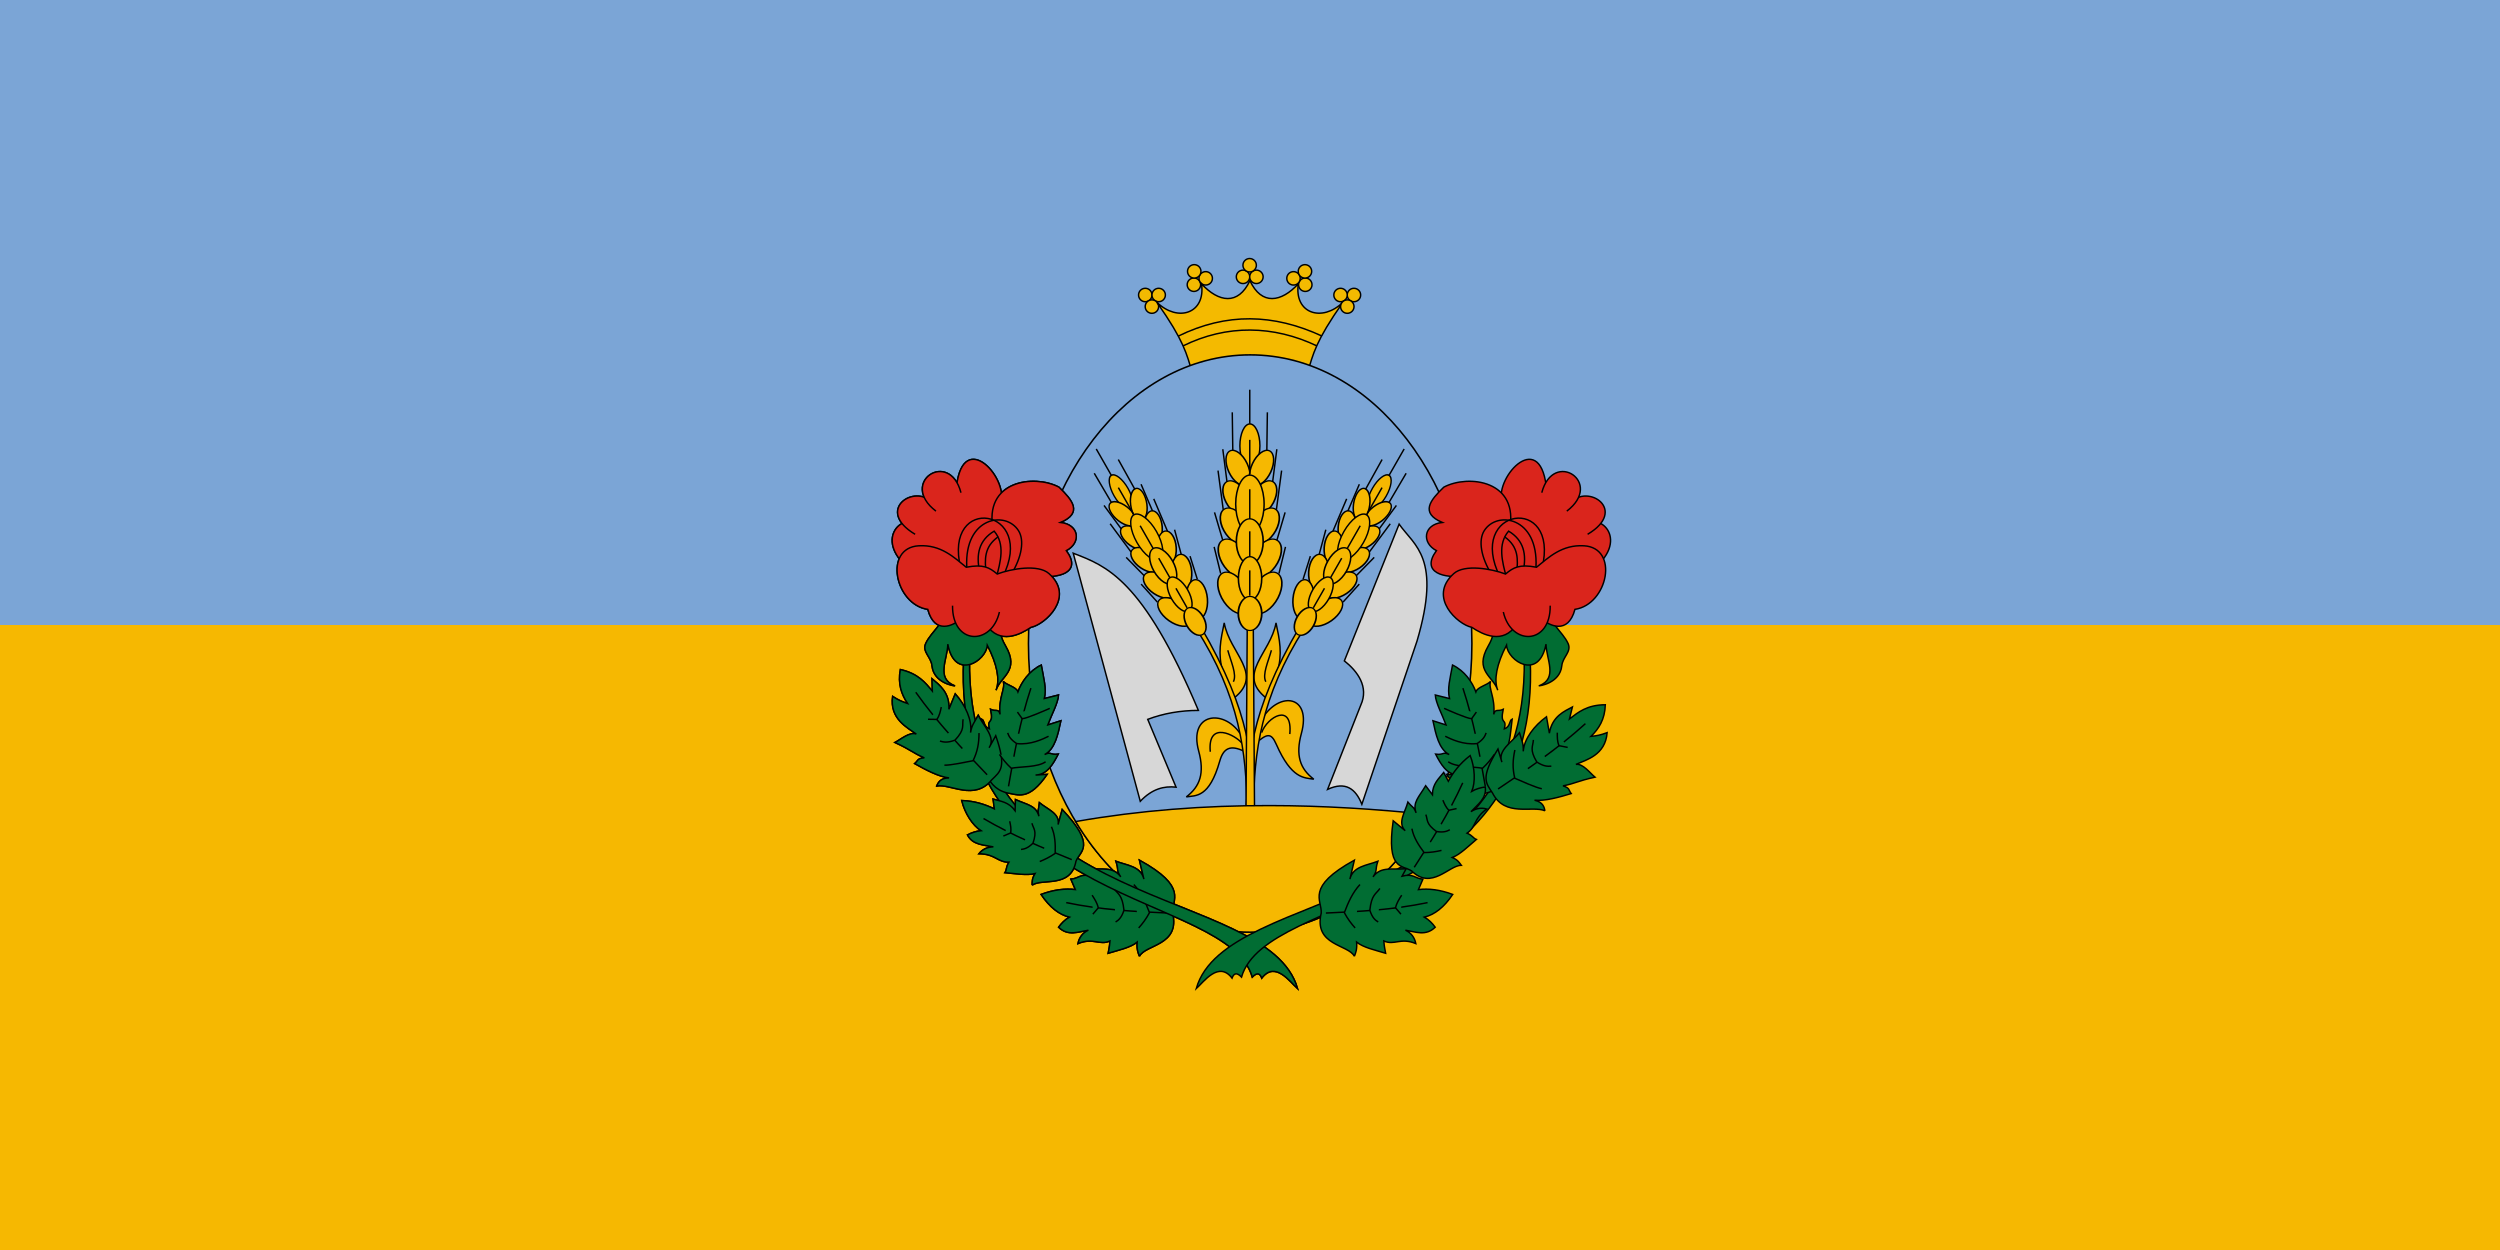
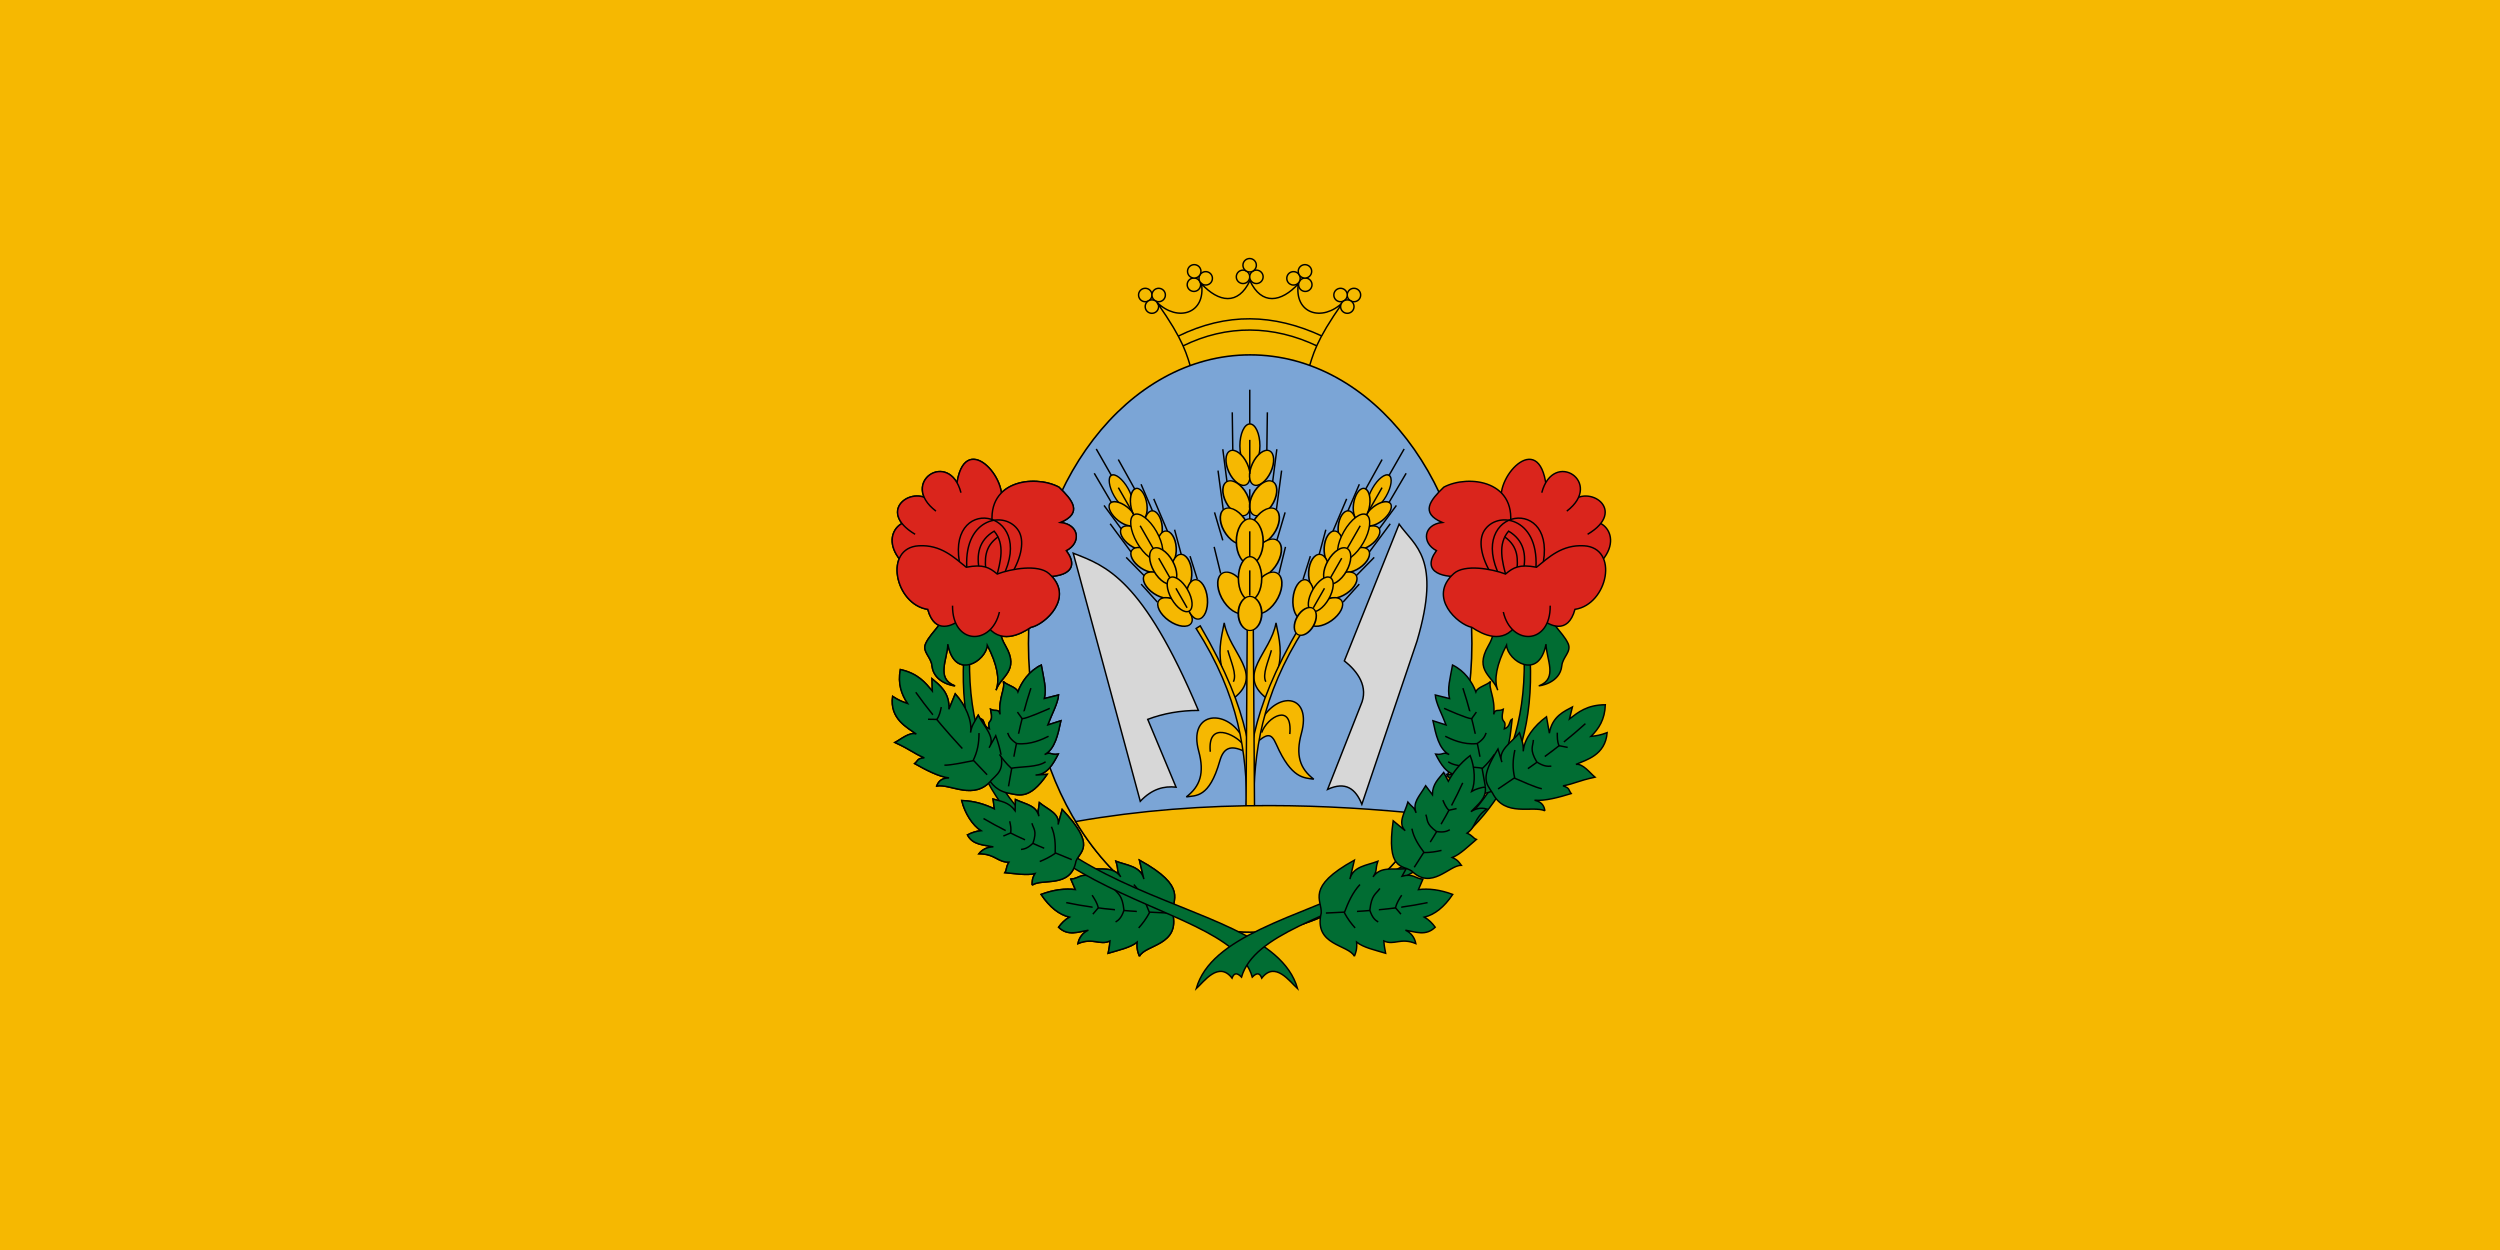
<svg xmlns="http://www.w3.org/2000/svg" width="1200" height="600" version="1.1" viewBox="0 0 1200 600">
  <g transform="translate(0,-522.52)">
    <path transform="scale(1,-1)" d="m0-1122.52h1200v600h-1200z" fill="#f6b801" style="paint-order:fill markers stroke" />
-     <path transform="scale(1,-1)" d="m0-822.52h1200v300h-1200z" fill="#7ba5d6" style="paint-order:fill markers stroke" />
+     <path transform="scale(1,-1)" d="m0-822.52h1200h-1200z" fill="#7ba5d6" style="paint-order:fill markers stroke" />
    <g transform="matrix(.177 0 0 .177 862.296 697.273)">
      <g transform="translate(-22)" stroke="#000" stroke-width="4">
        <g transform="translate(-2080.714,78.929)" fill="#f4ba00">
          <path d="m355-266.209c0 10.059-8.155 18.214-18.214 18.214s-18.214-8.155-18.214-18.214 8.155-18.214 18.214-18.214 18.214 8.155 18.214 18.214z" opacity=".996" />
          <path d="m391.357-266.209c0 10.059-8.155 18.214-18.214 18.214s-18.214-8.155-18.214-18.214 8.155-18.214 18.214-18.214 18.214 8.155 18.214 18.214z" opacity=".996" />
          <path d="m373-234.781c0 10.059-8.155 18.214-18.214 18.214s-18.214-8.155-18.214-18.214 8.155-18.214 18.214-18.214 18.214 8.155 18.214 18.214z" opacity=".996" />
        </g>
        <g transform="matrix(1,0,0,-1,-1815.643,-502.776)" fill="#f4ba00">
          <path d="m355-266.209c0 10.059-8.155 18.214-18.214 18.214s-18.214-8.155-18.214-18.214 8.155-18.214 18.214-18.214 18.214 8.155 18.214 18.214z" opacity=".996" />
          <path d="m391.357-266.209c0 10.059-8.155 18.214-18.214 18.214s-18.214-8.155-18.214-18.214 8.155-18.214 18.214-18.214 18.214 8.155 18.214 18.214z" opacity=".996" />
          <path d="m373-234.781c0 10.059-8.155 18.214-18.214 18.214s-18.214-8.155-18.214-18.214 8.155-18.214 18.214-18.214 18.214 8.155 18.214 18.214z" opacity=".996" />
        </g>
        <g transform="matrix(.88 -.475 -.475 -.88 -2034.822 -289.501)" fill="#f4ba00">
          <path d="m355-266.209c0 10.059-8.155 18.214-18.214 18.214s-18.214-8.155-18.214-18.214 8.155-18.214 18.214-18.214 18.214 8.155 18.214 18.214z" opacity=".996" />
          <path d="m391.357-266.209c0 10.059-8.155 18.214-18.214 18.214s-18.214-8.155-18.214-18.214 8.155-18.214 18.214-18.214 18.214 8.155 18.214 18.214z" opacity=".996" />
          <path d="m373-234.781c0 10.059-8.155 18.214-18.214 18.214s-18.214-8.155-18.214-18.214 8.155-18.214 18.214-18.214 18.214 8.155 18.214 18.214z" opacity=".996" />
        </g>
        <g>
          <path d="m-1304.571 25.219c16.706-54.009 21.812-85.972 96.786-192.857-56.274 55.048-132.928 30.856-121.071-50-46.327 50.225-99.535 59.284-131.286-8.571-31.75 67.855-84.959 58.796-131.286 8.571 11.857 80.856-64.797 105.048-121.071 50 74.973 106.885 80.08 138.849 96.786 192.857" fill="#f4ba00" />
          <path d="m-1654.221-75.978c130.725-63.792 258.081-60.894 389.414 0" fill="none" opacity=".996" />
          <path d="m-1641.594-49.209c118.669-58.705 245.955-56.046 363.15 0" fill="none" opacity=".996" />
        </g>
        <g transform="matrix(-1,0,0,1,-841.226,78.929)" fill="#f4ba00">
          <path d="m355-266.209c0 10.059-8.155 18.214-18.214 18.214s-18.214-8.155-18.214-18.214 8.155-18.214 18.214-18.214 18.214 8.155 18.214 18.214z" opacity=".996" />
          <path d="m391.357-266.209c0 10.059-8.155 18.214-18.214 18.214s-18.214-8.155-18.214-18.214 8.155-18.214 18.214-18.214 18.214 8.155 18.214 18.214z" opacity=".996" />
          <path d="m373-234.781c0 10.059-8.155 18.214-18.214 18.214s-18.214-8.155-18.214-18.214 8.155-18.214 18.214-18.214 18.214 8.155 18.214 18.214z" opacity=".996" />
        </g>
        <g transform="rotate(208.356 -480.128 -32.694)" fill="#f4ba00">
          <path d="m355-266.209c0 10.059-8.155 18.214-18.214 18.214s-18.214-8.155-18.214-18.214 8.155-18.214 18.214-18.214 18.214 8.155 18.214 18.214z" opacity=".996" />
          <path d="m391.357-266.209c0 10.059-8.155 18.214-18.214 18.214s-18.214-8.155-18.214-18.214 8.155-18.214 18.214-18.214 18.214 8.155 18.214 18.214z" opacity=".996" />
          <path d="m373-234.781c0 10.059-8.155 18.214-18.214 18.214s-18.214-8.155-18.214-18.214 8.155-18.214 18.214-18.214 18.214 8.155 18.214 18.214z" opacity=".996" />
        </g>
      </g>
      <g stroke="#000">
        <path d="m-880.139 757.791c0 432.283-269.207 782.718-601.29 782.718s-601.29-350.435-601.29-782.718c0-432.283 269.207-782.718 601.29-782.718s601.29 350.435 601.29 782.718z" fill="#7ba5d6" stroke-width="4.277" />
        <path d="m-1779.465 1185.702c32.325-34.199 64.65-41.743 96.975-38.386l-76.772-183.848c43.053-16.303 88.941-24.102 137.381-24.244-151.106-357.869-250.445-391.885-339.411-426.284z" fill="#d7d7d7" stroke-width="4" />
        <path d="m-1271.472 1153.377c49.022-22.619 76.139-1.429 92.934 40.406l149.502-442.447c66.692-225.928-6.204-257.482-48.487-317.188l-148.492 370.726c35.799 28.246 67.194 70.673 44.447 120.208z" fill="#d7d7d7" stroke-width="4" />
      </g>
      <g transform="translate(-2101.786)" fill="#f6b801" stroke="#000">
        <g stroke-width="4">
          <path d="m546.822 836.19c-15.354-50.689-6.166-89.198 3.157-134.35 14.637 82.984 108.948 138.806 26.309 204.051" />
          <path d="m559.625 776.085c8.371 30.445 25.348 66.053 15.152 85.358" />
          <path d="m693.604 836.19c15.354-50.689 6.166-89.198-3.157-134.35-14.637 82.984-108.948 138.806-26.309 204.051" />
          <path d="m592.857 1001.648c-45.195-67.04-140.275-55.415-112.143 47.857 16.325 59.928 3.767 95.879-33.571 124.286 25.605-4.232 62.138 3.659 90.714-97.143 9.952-35.105 28.489-44.489 65-27.143" />
          <path d="m512.147 1051.352c-7.965-86.915 69.676-44.08 85.863-23.233" />
          <path d="m653.709 960.214c47.215-74.111 133.709-61.981 105.577 41.291-16.325 59.928-3.767 95.879 33.571 124.286-25.605-4.232-59.975 0.124-101.684-94.618-14.702-33.396-25.459-28.832-58.939-0.374" />
          <path d="m727.853 1003.352c7.965-86.915-61.595-46.1-76.267-4.041" />
          <path d="m755.98 709.92c-143.229 245.209-138.644 365.345-146.472 495.985l20.203-1.01c0.328-149.202 19.81-304.062 137.381-487.904z" />
          <path d="m484.873 709.92c143.229 245.209 138.644 365.345 146.472 495.985l-20.203-1.01c-0.328-149.202-19.81-304.062-137.381-487.904z" />
          <path d="m628.823 710.516 3.571 530.713h-23.571l3.571-530.713z" />
        </g>
        <ellipse transform="matrix(.685 -.392 .441 .771 103.615 344.498)" cx="181.429" cy="95.934" rx="27.143" ry="59.286" stroke-width="4.776" />
        <path d="m202.932 230.183 40.842 71.424" stroke-width="4" />
        <ellipse transform="matrix(.438 -.684 .591 .458 138.526 486.237)" cx="181.429" cy="95.934" rx="27.143" ry="59.286" stroke-width="5.143" />
        <ellipse transform="matrix(.518 -.729 .622 .438 154.525 561.585)" cx="181.429" cy="95.934" rx="27.143" ry="59.286" stroke-width="4.85" />
        <ellipse transform="matrix(.575 -.78 .662 .449 171.176 629.798)" cx="181.429" cy="95.934" rx="27.143" ry="59.286" stroke-width="4.543" />
        <ellipse transform="matrix(.617 -.829 .703 .471 196.284 704.76)" cx="181.429" cy="95.934" rx="27.143" ry="59.286" stroke-width="4.28" />
        <ellipse transform="matrix(.612 -.864 .738 .522 234.659 778.936)" cx="181.429" cy="95.934" rx="27.143" ry="59.286" stroke-width="4.09" />
        <g stroke-width="4">
          <path d="m244.477 376.018-46.969-79.868" />
          <path d="m223.983 383.35 46.893 63.829" />
          <path d="m240.642 433.072 56.613 76.421" />
          <path d="m284.127 524.22 48.846 49.732" />
          <path d="m324.677 596.742 44.069 48.86" />
        </g>
        <ellipse transform="matrix(-.812 .03 .095 .742 456.467 304.433)" cx="181.429" cy="95.934" rx="27.143" ry="59.286" stroke-width="5.143" />
        <ellipse transform="matrix(-.891 .076 .062 .758 513.29 356.438)" cx="181.429" cy="95.934" rx="27.143" ry="59.286" stroke-width="4.85" />
        <ellipse transform="matrix(-.964 .1 .051 .799 563.632 405.385)" cx="181.429" cy="95.934" rx="27.143" ry="59.286" stroke-width="4.543" />
        <ellipse transform="matrix(-1.027 .111 .05 .845 615.503 465.044)" cx="181.429" cy="95.934" rx="27.143" ry="59.286" stroke-width="4.28" />
        <ellipse transform="matrix(-1.055 .089 .075 .9 659.967 535.738)" cx="181.429" cy="95.934" rx="27.143" ry="59.286" stroke-width="4.09" />
        <g stroke-width="4">
          <path d="m307.739 339.843-45.011-80.987" />
          <path d="m324.453 325.9 31.227 72.787" />
          <path d="m358.855 365.476 37.149 87.55" />
          <path d="m415.355 449.182 18.087 67.32" />
          <path d="m457.29 520.911 19.758 62.762" />
        </g>
        <ellipse transform="matrix(.973 -.557 .584 1.022 107.325 472.183)" cx="181.429" cy="95.934" rx="27.143" ry="59.286" stroke-width="3.482" />
        <ellipse transform="matrix(.92 -.526 .457 .799 173.746 566.42)" cx="181.429" cy="95.934" rx="27.143" ry="59.286" stroke-width="4.05" />
        <ellipse transform="matrix(.799 -.457 .437 .765 242.177 634.016)" cx="181.429" cy="95.934" rx="27.143" ry="59.286" stroke-width="4.443" />
-         <ellipse transform="matrix(.805 -.46 .343 .6 292.051 723.763)" cx="181.429" cy="95.934" rx="27.143" ry="59.286" stroke-width="4.995" />
        <g stroke-width="4">
          <path d="m262.908 335.069 40.842 71.424" />
          <path d="m322.001 438.413 35.55 62.17" />
          <path d="m372.275 526.332 30.258 52.915" />
          <path d="m419.021 608.082 30.258 52.915" />
        </g>
        <ellipse transform="matrix(-.685 -.392 -.441 .771 1137.238 344.498)" cx="181.429" cy="95.934" rx="27.143" ry="59.286" stroke-width="4.776" />
        <path d="m1037.921 230.183-40.842 71.424" stroke-width="4" />
        <ellipse transform="matrix(-.438 -.684 -.591 .458 1102.327 486.237)" cx="181.429" cy="95.934" rx="27.143" ry="59.286" stroke-width="5.143" />
        <ellipse transform="matrix(-.518 -.729 -.622 .438 1086.328 561.585)" cx="181.429" cy="95.934" rx="27.143" ry="59.286" stroke-width="4.85" />
        <ellipse transform="matrix(-.575 -.78 -.662 .449 1069.677 629.798)" cx="181.429" cy="95.934" rx="27.143" ry="59.286" stroke-width="4.543" />
        <ellipse transform="matrix(-.617 -.829 -.703 .471 1044.569 704.76)" cx="181.429" cy="95.934" rx="27.143" ry="59.286" stroke-width="4.28" />
        <ellipse transform="matrix(-.612 -.864 -.738 .522 1006.194 778.936)" cx="181.429" cy="95.934" rx="27.143" ry="59.286" stroke-width="4.09" />
        <g stroke-width="4">
          <path d="m996.377 376.018 46.969-79.868" />
          <path d="m1016.87 383.35-46.893 63.829" />
          <path d="m1000.211 433.072-56.613 76.421" />
          <path d="m956.726 524.22-48.846 49.732" />
          <path d="m916.176 596.742-44.069 48.86" />
        </g>
        <ellipse transform="matrix(.812 .03 -.095 .742 784.386 304.433)" cx="181.429" cy="95.934" rx="27.143" ry="59.286" stroke-width="5.143" />
        <ellipse transform="matrix(.891 .076 -.062 .758 727.563 356.438)" cx="181.429" cy="95.934" rx="27.143" ry="59.286" stroke-width="4.85" />
        <ellipse transform="matrix(.964 .1 -.051 .799 677.221 405.385)" cx="181.429" cy="95.934" rx="27.143" ry="59.286" stroke-width="4.543" />
        <ellipse transform="matrix(1.027 .111 -.05 .845 625.35 465.044)" cx="181.429" cy="95.934" rx="27.143" ry="59.286" stroke-width="4.28" />
        <ellipse transform="matrix(1.055 .089 -.075 .9 580.886 535.738)" cx="181.429" cy="95.934" rx="27.143" ry="59.286" stroke-width="4.09" />
        <g stroke-width="4">
          <path d="m933.114 339.843 45.011-80.987" />
          <path d="m916.4 325.9-31.227 72.787" />
          <path d="m881.998 365.476-37.149 87.55" />
          <path d="m825.498 449.182-18.087 67.32" />
          <path d="m783.563 520.911-19.758 62.762" />
        </g>
        <ellipse transform="matrix(-.973 -.557 -.584 1.022 1133.528 472.183)" cx="181.429" cy="95.934" rx="27.143" ry="59.286" stroke-width="3.482" />
        <ellipse transform="matrix(-.92 -.526 -.457 .799 1067.107 566.42)" cx="181.429" cy="95.934" rx="27.143" ry="59.286" stroke-width="4.05" />
        <ellipse transform="matrix(-.799 -.457 -.437 .765 998.676 634.016)" cx="181.429" cy="95.934" rx="27.143" ry="59.286" stroke-width="4.443" />
        <ellipse transform="matrix(-.805 -.46 -.343 .6 948.802 723.763)" cx="181.429" cy="95.934" rx="27.143" ry="59.286" stroke-width="4.995" />
        <g stroke-width="4">
          <path d="m977.945 335.069-40.842 71.424" />
          <path d="m918.852 438.413-35.55 62.17" />
          <path d="m868.578 526.332-30.258 52.915" />
          <path d="m821.832 608.082-30.258 52.915" />
        </g>
        <g stroke-width="4">
          <path d="m677.942 776.085c-8.371 30.445-25.348 66.053-15.152 85.358" />
          <ellipse transform="translate(438.173,125.714)" cx="181.429" cy="95.934" rx="27.143" ry="59.286" />
          <path d="m619.245 69.505v92.612" />
        </g>
        <ellipse transform="matrix(.911 -.424 .362 .778 387.445 283.72)" cx="181.429" cy="95.934" rx="27.143" ry="59.286" stroke-width="4.307" />
        <ellipse transform="matrix(1.027 -.423 .408 .776 357.664 366.286)" cx="181.429" cy="95.934" rx="27.143" ry="59.286" stroke-width="4.062" />
        <ellipse transform="matrix(1.123 -.441 .446 .809 333.085 442.242)" cx="181.429" cy="95.934" rx="27.143" ry="59.286" stroke-width="3.805" />
-         <ellipse transform="matrix(1.199 -.466 .476 .853 313.562 529.521)" cx="181.429" cy="95.934" rx="27.143" ry="59.286" stroke-width="3.585" />
        <ellipse transform="matrix(1.216 -.503 .483 .922 309.12 623.442)" cx="181.429" cy="95.934" rx="27.143" ry="59.286" stroke-width="3.425" />
        <g stroke-width="4">
          <path d="m573.235 235.219-1.429-104.286" />
          <path d="m546.092 230.934 11.429 88.571" />
          <path d="m533.148 288.827 14.199 106.306" />
          <path d="m523.653 402.189 22.439 75.888" />
          <path d="m522.643 495.71 17.735 72.367" />
        </g>
        <ellipse transform="matrix(-.911 -.424 -.362 .778 851.326 283.72)" cx="181.429" cy="95.934" rx="27.143" ry="59.286" stroke-width="4.307" />
        <ellipse transform="matrix(-1.027 -.423 -.408 .776 881.107 366.286)" cx="181.429" cy="95.934" rx="27.143" ry="59.286" stroke-width="4.062" />
        <ellipse transform="matrix(-1.123 -.441 -.446 .809 905.685 442.242)" cx="181.429" cy="95.934" rx="27.143" ry="59.286" stroke-width="3.805" />
        <ellipse transform="matrix(-1.199 -.466 -.476 .853 925.209 529.521)" cx="181.429" cy="95.934" rx="27.143" ry="59.286" stroke-width="3.585" />
        <ellipse transform="matrix(-1.216 -.503 -.483 .922 929.651 623.442)" cx="181.429" cy="95.934" rx="27.143" ry="59.286" stroke-width="3.425" />
        <g stroke-width="4">
          <path d="m665.536 235.219 1.429-104.286" />
          <path d="m692.679 230.934-11.429 88.571" />
          <path d="m705.623 288.827-14.199 106.306" />
          <path d="m715.118 402.189-22.439 75.888" />
          <path d="m716.128 495.71-17.735 72.367" />
        </g>
-         <ellipse transform="matrix(1.42,0,0,1.325,361.975,252.554)" cx="181.429" cy="95.934" rx="27.143" ry="59.286" stroke-width="2.916" />
        <ellipse transform="matrix(1.342,0,0,1.036,375.757,381.749)" cx="181.429" cy="95.934" rx="27.143" ry="59.286" stroke-width="3.392" />
        <ellipse transform="matrix(1.166 0 0 .991 408.499 486.035)" cx="181.429" cy="95.934" rx="27.143" ry="59.286" stroke-width="3.721" />
        <ellipse transform="matrix(1.174 0 0 .779 406.911 601.599)" cx="181.429" cy="95.934" rx="27.143" ry="59.286" stroke-width="4.183" />
        <g stroke-width="4">
          <path d="m619.245 205.505v92.612" />
          <path d="m619.245 339.505v80.612" />
          <path d="m619.245 453.505v68.612" />
          <path d="m619.245 559.505v68.612" />
        </g>
      </g>
      <path d="m-1428.688 1197.312c-175.113-0.246-350.562 12.555-526.031 43.312 110.078 182.586 281.153 299.875 473.281 299.875 198.7 0 374.896-125.458 484.375-318.844-143.542-15.078-287.47-24.141-431.625-24.344z" fill="#f6b801" stroke="#000" stroke-width="4" />
      <g transform="translate(202.857)">
        <g fill="#016d33" stroke="#000">
          <g stroke-width="4">
            <path d="m-1984.629 1605.926c16.631-32.439 110.945-28.645 89.904-117.178-2.37-35.297 43.441-70.098-89.904-143.442l12.122 51.518c-8.279-35.134-46.232-37.104-75.761-48.487 8.304 25.123 0.143 23.375 13.132 42.426-21.194-29.302-51.43-18.875-89.904-22.223l11.112 20.203c-31.372-7.889-34.469 6.551-56.569 8.081l12.122 28.284c-27.769-3.324-58.433 0.3-92.934 13.132 23.515 35.07 49.217 54.829 76.772 61.619-12.023 6.861-21.321 16.445-29.315 27.335 25.591 24.966 53.222 12.517 80.832 8.02-15.61 7.314-24.796 19.624-28.284 36.365 42.09-17.153 57.915 5.769 86.873-7.071-1.684 19.771-3.367 23.165-5.051 33.335 28.571-8.66 60.338-15.322 78.792-30.305-1.556 19.949 2.386 28.899 6.061 38.386z" />
            <path d="m-2183.124 1460.464c95.425 19.932 185.606 24.132 275.772 28.284" />
            <path d="m-2110.898 1491.779 14.647-17.173c-2.842-13.258-9.915-23.694-16.668-34.345" />
            <path d="m-1986.65 1529.154c10.346-11.482 20.291-24.568 29.294-41.416-10.618-27.939-22.5-54.976-42.426-76.266" />
            <path d="m-2049.279 1512.992c8.065-4.746 15.991-11.154 22.728-31.82-4.498-42.803-16.598-43.474-27.274-59.094" />
-             <path d="m-2461.429 800.934c-31.172 678.425 715.162 627.512 782.857 861.429 14.05-14.389 21.138-9.282 25.714 2.857 36.418-47.338 76.325 9.939 97.143 28.572-80.801-285.3-900.616-192.343-889.545-894.472" />
          </g>
          <g stroke-width="4">
            <path d="m-2275.506 1413.048c27.09-19.419 105.061 9.686 118.814-64.967 10.936-27.801 56.243-40.526-37.369-140.158l-11.144 40.876c5.522-29.603-28.129-40.958-50.661-59.301-1.789 21.945-6.009 17.946-1.303 36.769-8.34-29.347-29.998-30.209-63.61-45.315l-0.958 30.204c-17.415-23.844-39.209-25.413-59.797-31.445l3.528 26.62c-23.924-11.598-52.541-21.344-88.551-22.765 8.304 34.52 29.819 67.626 52.264 81.808-13.434 1.335-25.41 5.643-36.688 11.376 13.929 27.46 43.574 26.934 70.254 32.492-16.852 0.512-29.736 6.944-39.101 18.627 44.487 0.586 50.327 23.297 81.319 22.905-8.853 14.591-5.575 21.187-10.87 28.426 29.092 2.683 59.329 7.937 81.6 2.479-8.804 14.768-7.539 22.907-7.727 31.37z" />
            <path d="m-2407.469 1232.408c79.058 46.37 159.196 78.984 239.338 111.557" />
            <path d="m-2353.646 1279.932 19.634-8.375c2.339-11.079-0.2-21.376-2.369-31.733" />
            <path d="m-2254.942 1349.056c13.628-5.42 27.487-12.198 41.889-22.165 0.737-24.856-0.01-49.433-10.166-72.232" />
            <path d="m-2305.687 1316.263c9.065-1.005 18.62-3.328 32.383-16.957 11.79-34.243 1.077-38.701-2.805-54.142" />
            <path d="m-2430.635 1044.762c25.816 23.101 19.728 101.246 86.298 117.932 30.782 4.94 59.344 22.978 109.394-50.047l-31.422 1.843c31.419-0.925 47.71-29.89 61.422-56.682-22.781 3.014-18.682-7.71-36.838 1.179 28.084-14.873 36.193-54.436 44.145-91.711l-35.57 11.345c10.938-29.332 27.669-59.104 29.256-81.227l-38.639 9.665c6.523-26.718-1.663-54.189-8.201-90.881-33.369 15.973-53.808 46.858-63.295 72.649-4.341-13.279-31.595-18.37-39.944-28.504 6.9 19.6-13.262 43.878-8.467 89.729-4.26-16.912-11.658-6.797-25.652-13.692 9.27 45.072-10.58 21.617-3.305 52.84-16.846-5.738-12.484-22.747-21.042-26.505 3.717 29.98 5.288 62.702 15.795 84.002-17.017-5.65-25.262-3.604-33.935-1.935z" />
            <path d="m-2534.627 1144.341c36.588-7.433 102.006 41.229 149.266-16.651 23.918-23.404 41.453-32.671 11.128-119.829l-18.082 32.562c19.211-27.727-14.884-58.851-29.508-87.926-11.886 21.611-16.947 25.543-20.764 46.939 4.925-33.818-14.041-74.299-41.474-105.143l-17.227 41.91c2.609-46.495-27.507-67.237-45.784-82.838l0.894 33.476c-19.138-22.818-38.524-47.586-86.801-58.47-7.333 39.089 3.256 67.402 19.699 92.184-14.343-4.793-24.517-8.908-40.692-19.329-8.449 60.715 39.654 84.326 64.376 102.233-17.459-7.199-43.056 15.072-57.982 22.721 45.202 20.986 47.834 27.845 79.692 41.647-20.281 1.765-16.489 7.636-26.229 15.639 28.506 16.074 65.612 35.765 93.402 38.878-24.353-0.051-29.843 13.435-33.913 21.999z" />
            <path d="m-2278.945 878.881c-29.762 90.056-45.252 178.182-60.699 266.302" />
            <path d="m-2591.198 889.986c59.555 83.627 126.519 153.689 193.506 223.709" />
            <path d="m-2557.965 963.227 23.906 0.438c7.468-10.251 9.592-21.941 12.121-33.521" />
            <path d="m-2315.481 943.697 12.898 17.995c11.819-0.071 64.691-23.586 74.774-28.053" />
            <path d="m-2513.506 1087.701c16.413 0.706 58.434-8.457 77.722-12.044 12.144-25.068 16.082-46.993 16.146-74.953" />
            <path d="m-2525.596 1022.34c9.726 3.127 20.557 5.131 40.871-2.491 27.744-29.597 18.837-39.063 21.946-56.625" />
            <path d="m-2364.094 1058.6c8.551 12.577 18.539 25.089 31.9 37.449 25.516-4.716 72.138-2.28 93.139-17.553" />
            <path d="m-2341.901 1000.129c3.036 8.937 7.525 18.08 24.479 28.99 37.543 4.388 71.534-12.465 86.422-19.779" />
          </g>
          <path d="m-2532.857 682.362c31.03 12.041-16.259 41.556-31.429 75.714-9.866 22.216 14.737 35.973 17.143 60 4.862 48.559 63.949 55.25 61.429 54.286-51.502-19.705-19.26-72.519-18.571-112.857 19.125 100.281 103.864 45.703 107.143 2.857 26.57 51.217 34.92 93.698 23.781 122.02 11.329-37.567 65.203-51.575 25.714-120-16.072-27.85-13.528-37.174-10.924-57.735" stroke-width="4" />
        </g>
        <g transform="translate(-1780)">
          <g fill="#da251c">
            <path d="m-833.571 498.791 74.286-163.571 210.714 34.286 3.571 227.857z" />
            <g stroke="#000" stroke-width="4">
              <path d="m-818.571 563.791c-115.574-85.811-24.021-165.019 11.429-125.714" />
              <path d="m-812.857 461.648c-110.611-65.566-0.751-139.867 48.571-84.286" />
              <path d="m-702.143 347.362c12.281-179.14 140.475-44.609 122.143 27.143" />
              <path d="m-600.714 451.648c-28.494-136.44 111.519-153.161 177.857-117.857 36.748 35.301 64.971 69.782 4.286 95.714 51.184 5.76 56.37 55.221 15.714 76.429 44.15 60.582-22.365 75.873-77.143 68.571l-96.429 5.714" />
              <path d="m-672.857 550.219c-6.727-135.221 105.381-153.856 140.37-98.355 16.095 25.531 9.677 71.254-21.085 120.497" />
              <path d="m-637.857 563.076c-10.428-47.121-1.639-85.702 39.286-110 30.02 35.461 17.795 81.942 5 128.571" />
              <path d="m-620.714 565.934c-3.079-35.101-6.114-70.194 33.571-97.857" />
              <path d="m-756.429 398.791c-102.147-77.728 36.584-169.152 67.857-50" />
            </g>
          </g>
          <g stroke="#000" stroke-width="4">
            <path d="m-689.286 553.791c-49.554-203.435 208.83-164.913 113.571 24.286" fill="none" />
            <path d="m-688.571 691.505c-19.967 17.123-70.899 43.996-90-26.286-89.261-13.368-120.523-166.907-24.286-172.439 59.863-3.441 95.493 31.512 128.571 58.153 46.356-8.699 62.551 0.441 84.026 18.398 38.715-14.531 111.357-27.051 140.26-1.255 72.151 64.396-11.867 138.877-48.571 145.714-30.049 20.071-85.055 47.83-121.429-7.143" fill="#da251c" />
            <path d="m-711.429 655.219c-1.057 106.887 105.898 109.682 127.143 17.143" fill="#da251c" />
          </g>
        </g>
      </g>
      <g transform="translate(202.857)">
        <g fill="#016d33" stroke="#000">
          <g stroke-width="4">
            <path d="m-1984.629 1605.926c16.631-32.439 110.945-28.645 89.904-117.178-2.37-35.297 43.441-70.098-89.904-143.442l12.122 51.518c-8.279-35.134-46.232-37.104-75.761-48.487 8.304 25.123 0.143 23.375 13.132 42.426-21.194-29.302-51.43-18.875-89.904-22.223l11.112 20.203c-31.372-7.889-34.469 6.551-56.569 8.081l12.122 28.284c-27.769-3.324-58.433 0.3-92.934 13.132 23.515 35.07 49.217 54.829 76.772 61.619-12.023 6.861-21.321 16.445-29.315 27.335 25.591 24.966 53.222 12.517 80.832 8.02-15.61 7.314-24.796 19.624-28.284 36.365 42.09-17.153 57.915 5.769 86.873-7.071-1.684 19.771-3.367 23.165-5.051 33.335 28.571-8.66 60.338-15.322 78.792-30.305-1.556 19.949 2.386 28.899 6.061 38.386z" />
            <path d="m-2183.124 1460.464c95.425 19.932 185.606 24.132 275.772 28.284" />
            <path d="m-2110.898 1491.779 14.647-17.173c-2.842-13.258-9.915-23.694-16.668-34.345" />
            <path d="m-1986.65 1529.154c10.346-11.482 20.291-24.568 29.294-41.416-10.618-27.939-22.5-54.976-42.426-76.266" />
            <path d="m-2049.279 1512.992c8.065-4.746 15.991-11.154 22.728-31.82-4.498-42.803-16.598-43.474-27.274-59.094" />
            <path d="m-2461.429 800.934c-31.172 678.425 715.162 627.512 782.857 861.429 14.05-14.389 21.138-9.282 25.714 2.857 36.418-47.338 76.325 9.939 97.143 28.572-80.801-285.3-900.616-192.343-889.545-894.472" />
          </g>
          <g stroke-width="4">
            <path d="m-2275.506 1413.048c27.09-19.419 105.061 9.686 118.814-64.967 10.936-27.801 56.243-40.526-37.369-140.158l-11.144 40.876c5.522-29.603-28.129-40.958-50.661-59.301-1.789 21.945-6.009 17.946-1.303 36.769-8.34-29.347-29.998-30.209-63.61-45.315l-0.958 30.204c-17.415-23.844-39.209-25.413-59.797-31.445l3.528 26.62c-23.924-11.598-52.541-21.344-88.551-22.765 8.304 34.52 29.819 67.626 52.264 81.808-13.434 1.335-25.41 5.643-36.688 11.376 13.929 27.46 43.574 26.934 70.254 32.492-16.852 0.512-29.736 6.944-39.101 18.627 44.487 0.586 50.327 23.297 81.319 22.905-8.853 14.591-5.575 21.187-10.87 28.426 29.092 2.683 59.329 7.937 81.6 2.479-8.804 14.768-7.539 22.907-7.727 31.37z" />
            <path d="m-2407.469 1232.408c79.058 46.37 159.196 78.984 239.338 111.557" />
            <path d="m-2353.646 1279.932 19.634-8.375c2.339-11.079-0.2-21.376-2.369-31.733" />
            <path d="m-2254.942 1349.056c13.628-5.42 27.487-12.198 41.889-22.165 0.737-24.856-0.01-49.433-10.166-72.232" />
            <path d="m-2305.687 1316.263c9.065-1.005 18.62-3.328 32.383-16.957 11.79-34.243 1.077-38.701-2.805-54.142" />
            <path d="m-2430.635 1044.762c25.816 23.101 19.728 101.246 86.298 117.932 30.782 4.94 59.344 22.978 109.394-50.047l-31.422 1.843c31.419-0.925 47.71-29.89 61.422-56.682-22.781 3.014-18.682-7.71-36.838 1.179 28.084-14.873 36.193-54.436 44.145-91.711l-35.57 11.345c10.938-29.332 27.669-59.104 29.256-81.227l-38.639 9.665c6.523-26.718-1.663-54.189-8.201-90.881-33.369 15.973-53.808 46.858-63.295 72.649-4.341-13.279-31.595-18.37-39.944-28.504 6.9 19.6-13.262 43.878-8.467 89.729-4.26-16.912-11.658-6.797-25.652-13.692 9.27 45.072-10.58 21.617-3.305 52.84-16.846-5.738-12.484-22.747-21.042-26.505 3.717 29.98 5.288 62.702 15.795 84.002-17.017-5.65-25.262-3.604-33.935-1.935z" />
            <path d="m-2534.627 1144.341c36.588-7.433 102.006 41.229 149.266-16.651 23.918-23.404 41.453-32.671 11.128-119.829l-18.082 32.562c19.211-27.727-14.884-58.851-29.508-87.926-11.886 21.611-16.947 25.543-20.764 46.939 4.925-33.818-14.041-74.299-41.474-105.143l-17.227 41.91c2.609-46.495-27.507-67.237-45.784-82.838l0.894 33.476c-19.138-22.818-38.524-47.586-86.801-58.47-7.333 39.089 3.256 67.402 19.699 92.184-14.343-4.793-24.517-8.908-40.692-19.329-8.449 60.715 39.654 84.326 64.376 102.233-17.459-7.199-43.056 15.072-57.982 22.721 45.202 20.986 47.834 27.845 79.692 41.647-20.281 1.765-16.489 7.636-26.229 15.639 28.506 16.074 65.612 35.765 93.402 38.878-24.353-0.051-29.843 13.435-33.913 21.999z" />
            <path d="m-2278.945 878.881c-29.762 90.056-45.252 178.182-60.699 266.302" />
            <path d="m-2591.198 889.986c59.555 83.627 126.519 153.689 193.506 223.709" />
            <path d="m-2557.965 963.227 23.906 0.438c7.468-10.251 9.592-21.941 12.121-33.521" />
            <path d="m-2315.481 943.697 12.898 17.995c11.819-0.071 64.691-23.586 74.774-28.053" />
            <path d="m-2513.506 1087.701c16.413 0.706 58.434-8.457 77.722-12.044 12.144-25.068 16.082-46.993 16.146-74.953" />
-             <path d="m-2525.596 1022.34c9.726 3.127 20.557 5.131 40.871-2.491 27.744-29.597 18.837-39.063 21.946-56.625" />
            <path d="m-2364.094 1058.6c8.551 12.577 18.539 25.089 31.9 37.449 25.516-4.716 72.138-2.28 93.139-17.553" />
            <path d="m-2341.901 1000.129c3.036 8.937 7.525 18.08 24.479 28.99 37.543 4.388 71.534-12.465 86.422-19.779" />
          </g>
          <path d="m-2532.857 682.362c31.03 12.041-16.259 41.556-31.429 75.714-9.866 22.216 14.737 35.973 17.143 60 4.862 48.559 63.949 55.25 61.429 54.286-51.502-19.705-19.26-72.519-18.571-112.857 19.125 100.281 103.864 45.703 107.143 2.857 26.57 51.217 34.92 93.698 23.781 122.02 11.329-37.567 65.203-51.575 25.714-120-16.072-27.85-13.528-37.174-10.924-57.735" stroke-width="4" />
        </g>
        <g transform="translate(-1780)">
          <g fill="#da251c">
            <path d="m-833.571 498.791 74.286-163.571 210.714 34.286 3.571 227.857z" />
            <g stroke="#000" stroke-width="4">
              <path d="m-818.571 563.791c-115.574-85.811-24.021-165.019 11.429-125.714" />
              <path d="m-812.857 461.648c-110.611-65.566-0.751-139.867 48.571-84.286" />
              <path d="m-702.143 347.362c12.281-179.14 140.475-44.609 122.143 27.143" />
              <path d="m-600.714 451.648c-28.494-136.44 111.519-153.161 177.857-117.857 36.748 35.301 64.971 69.782 4.286 95.714 51.184 5.76 56.37 55.221 15.714 76.429 44.15 60.582-22.365 75.873-77.143 68.571l-96.429 5.714" />
              <path d="m-672.857 550.219c-6.727-135.221 105.381-153.856 140.37-98.355 16.095 25.531 9.677 71.254-21.085 120.497" />
              <path d="m-637.857 563.076c-10.428-47.121-1.639-85.702 39.286-110 30.02 35.461 17.795 81.942 5 128.571" />
              <path d="m-620.714 565.934c-3.079-35.101-6.114-70.194 33.571-97.857" />
              <path d="m-756.429 398.791c-102.147-77.728 36.584-169.152 67.857-50" />
            </g>
          </g>
          <g stroke="#000" stroke-width="4">
            <path d="m-689.286 553.791c-49.554-203.435 208.83-164.913 113.571 24.286" fill="none" />
            <path d="m-688.571 691.505c-19.967 17.123-70.899 43.996-90-26.286-89.261-13.368-120.523-166.907-24.286-172.439 59.863-3.441 95.493 31.512 128.571 58.153 46.356-8.699 62.551 0.441 84.026 18.398 38.715-14.531 111.357-27.051 140.26-1.255 72.151 64.396-11.867 138.877-48.571 145.714-30.049 20.071-85.055 47.83-121.429-7.143" fill="#da251c" />
            <path d="m-711.429 655.219c-1.057 106.887 105.898 109.682 127.143 17.143" fill="#da251c" />
          </g>
        </g>
      </g>
      <g fill="#016d33" stroke="#000">
        <path d="m-722.021 800.934c31.172 678.425-715.162 627.512-782.857 861.429-14.05-14.389-21.138-9.282-25.714 2.857-36.418-47.338-76.325 9.939-97.143 28.572 80.801-285.3 900.616-192.343 889.545-894.472" stroke-width="4" />
        <g stroke-width="4">
          <path d="m-752.814 1044.762c-25.816 23.101-19.728 101.246-86.298 117.932-30.782 4.94-59.344 22.978-109.394-50.047l31.422 1.843c-31.419-0.925-47.71-29.89-61.422-56.682 22.781 3.014 18.682-7.71 36.838 1.179-28.084-14.873-36.193-54.436-44.145-91.711l35.57 11.345c-10.938-29.332-27.669-59.104-29.256-81.227l38.639 9.665c-6.523-26.718 1.663-54.189 8.201-90.881 33.369 15.973 53.808 46.858 63.295 72.649 4.341-13.279 31.595-18.37 39.944-28.504-6.9 19.6 13.262 43.878 8.467 89.729 4.26-16.912 11.658-6.797 25.652-13.692-9.27 45.072 10.58 21.617 3.305 52.84 16.846-5.738 12.484-22.747 21.042-26.505-3.717 29.98-5.288 62.702-15.795 84.002 17.017-5.65 25.262-3.604 33.935-1.935z" />
          <path d="m-904.504 878.881c29.762 90.056 45.252 178.182 60.699 266.302" />
          <path d="m-867.968 943.697-12.898 17.995c-11.819-0.071-64.691-23.586-74.774-28.053" />
          <path d="m-819.356 1058.6c-8.551 12.577-18.539 25.089-31.9 37.449-25.516-4.716-72.138-2.28-93.139-17.553" />
          <path d="m-841.548 1000.129c-3.036 8.937-7.525 18.08-24.479 28.99-37.543 4.388-71.534-12.465-86.422-19.779" />
        </g>
        <path d="m-650.592 682.362c-31.03 12.041 16.259 41.556 31.429 75.714 9.866 22.216-14.737 35.973-17.143 60-4.862 48.559-63.949 55.25-61.429 54.286 51.502-19.705 19.26-72.519 18.571-112.857-19.125 100.281-103.864 45.703-107.143 2.857-26.57 51.217-34.92 93.698-23.781 122.02-11.329-37.567-65.203-51.575-25.714-120 16.072-27.85 13.528-37.174 10.924-57.735" stroke-width="4" />
      </g>
      <g transform="matrix(-1,0,0,1,-1379.206,0)">
        <g fill="#da251c">
          <path d="m-833.571 498.791 74.286-163.571 210.714 34.286 3.571 227.857z" />
          <g stroke="#000" stroke-width="4">
            <path d="m-818.571 563.791c-115.574-85.811-24.021-165.019 11.429-125.714" />
            <path d="m-812.857 461.648c-110.611-65.566-0.751-139.867 48.571-84.286" />
            <path d="m-702.143 347.362c12.281-179.14 140.475-44.609 122.143 27.143" />
            <path d="m-600.714 451.648c-28.494-136.44 111.519-153.161 177.857-117.857 36.748 35.301 64.971 69.782 4.286 95.714 51.184 5.76 56.37 55.221 15.714 76.429 44.15 60.582-22.365 75.873-77.143 68.571l-96.429 5.714" />
            <path d="m-672.857 550.219c-6.727-135.221 105.381-153.856 140.37-98.355 16.095 25.531 9.677 71.254-21.085 120.497" />
            <path d="m-637.857 563.076c-10.428-47.121-1.639-85.702 39.286-110 30.02 35.461 17.795 81.942 5 128.571" />
            <path d="m-620.714 565.934c-3.079-35.101-6.114-70.194 33.571-97.857" />
            <path d="m-756.429 398.791c-102.147-77.728 36.584-169.152 67.857-50" />
          </g>
        </g>
        <g stroke="#000" stroke-width="4">
          <path d="m-689.286 553.791c-49.554-203.435 208.83-164.913 113.571 24.286" fill="none" />
          <path d="m-688.571 691.505c-19.967 17.123-70.899 43.996-90-26.286-89.261-13.368-120.523-166.907-24.286-172.439 59.863-3.441 95.493 31.512 128.571 58.153 46.356-8.699 62.551 0.441 84.026 18.398 38.715-14.531 111.357-27.051 140.26-1.255 72.151 64.396-11.867 138.877-48.571 145.714-30.049 20.071-85.055 47.83-121.429-7.143" fill="#da251c" />
          <path d="m-711.429 655.219c-1.057 106.887 105.898 109.682 127.143 17.143" fill="#da251c" />
        </g>
      </g>
      <g transform="rotate(-35.157,-993.211,1387.693)" fill="#016d33" stroke="#000" stroke-width="4">
        <path d="m-907.944 1413.048c-27.09-19.419-105.061 9.686-118.814-64.967-10.936-27.801-56.243-40.526 37.369-140.158l11.144 40.876c-5.522-29.603 28.129-40.958 50.661-59.301 1.789 21.945 6.009 17.946 1.303 36.769 8.34-29.347 29.998-30.209 63.61-45.315l0.958 30.204c17.415-23.844 39.209-25.413 59.797-31.445l-3.528 26.62c23.924-11.598 52.541-21.344 88.551-22.765-8.304 34.52-29.819 67.626-52.264 81.808 13.434 1.335 25.41 5.643 36.688 11.376-13.929 27.46-43.574 26.934-70.254 32.492 16.852 0.512 29.736 6.944 39.101 18.627-44.487 0.586-50.327 23.297-81.319 22.905 8.853 14.591 5.575 21.187 10.87 28.426-29.092 2.683-59.329 7.937-81.6 2.479 8.804 14.768 7.539 22.907 7.727 31.37z" />
        <path d="m-775.981 1232.408c-79.058 46.37-159.196 78.984-239.338 111.557" />
        <path d="m-829.803 1279.932-19.634-8.375c-2.339-11.079 0.2-21.376 2.369-31.733" />
        <path d="m-928.507 1349.056c-13.628-5.42-27.487-12.198-41.889-22.165-0.737-24.856 0.01-49.433 10.166-72.232" />
        <path d="m-877.762 1316.263c-9.065-1.005-18.62-3.328-32.383-16.957-11.79-34.243-1.077-38.701 2.805-54.142" />
      </g>
      <g fill="#016d33" stroke="#000" stroke-width="4">
        <path d="m-1198.82 1605.926c-16.631-32.439-110.945-28.645-89.904-117.178 2.37-35.297-43.441-70.098 89.904-143.442l-12.122 51.518c8.279-35.134 46.232-37.104 75.761-48.487-8.304 25.123-0.143 23.375-13.132 42.426 21.194-29.302 51.43-18.875 89.904-22.223l-11.112 20.203c31.372-7.889 34.469 6.551 56.569 8.081l-12.122 28.284c27.769-3.324 58.433 0.3 92.934 13.132-23.515 35.07-49.217 54.829-76.772 61.619 12.023 6.861 21.321 16.445 29.315 27.335-25.591 24.966-53.222 12.517-80.832 8.02 15.61 7.314 24.796 19.624 28.284 36.365-42.09-17.153-57.915 5.769-86.873-7.071 1.684 19.771 3.367 23.165 5.051 33.335-28.571-8.66-60.338-15.322-78.792-30.305 1.556 19.949-2.386 28.899-6.061 38.386z" />
        <path d="m-1000.325 1460.464c-95.425 19.932-185.606 24.132-275.772 28.284" />
        <path d="m-1072.551 1491.779-14.647-17.173c2.842-13.258 9.915-23.694 16.668-34.345" />
        <path d="m-1196.8 1529.154c-10.346-11.482-20.291-24.568-29.294-41.416 10.618-27.939 22.5-54.976 42.426-76.266" />
        <path d="m-1134.17 1512.992c-8.065-4.746-15.991-11.154-22.728-31.82 4.498-42.803 16.598-43.474 27.274-59.094" />
      </g>
      <g transform="rotate(12.351,-975.666,1024.733)" fill="#016d33" stroke="#000" stroke-width="4">
        <path d="m-648.822 1144.341c-36.588-7.433-102.006 41.229-149.266-16.651-23.918-23.404-41.453-32.671-11.128-119.829l18.082 32.562c-19.211-27.727 14.884-58.851 29.508-87.926 11.886 21.611 16.947 25.543 20.764 46.939-4.925-33.818 14.041-74.299 41.474-105.143l17.227 41.91c-2.609-46.495 27.507-67.237 45.784-82.838l-0.894 33.476c19.138-22.818 38.524-47.586 86.801-58.47 7.333 39.089-3.256 67.402-19.699 92.184 14.343-4.793 24.517-8.908 40.692-19.329 8.449 60.715-39.654 84.326-64.376 102.233 17.459-7.199 43.056 15.072 57.982 22.721-45.202 20.986-47.834 27.845-79.692 41.647 20.281 1.765 16.489 7.636 26.229 15.639-28.506 16.074-65.612 35.765-93.402 38.878 24.353-0.051 29.843 13.435 33.913 21.999z" />
        <path d="m-592.251 889.986c-59.555 83.627-126.519 153.689-193.506 223.709" />
        <path d="m-625.485 963.227-23.906 0.438c-7.468-10.251-9.592-21.941-12.121-33.521" />
        <path d="m-669.944 1087.701c-16.413 0.706-58.434-8.457-77.722-12.044-12.144-25.068-16.082-46.993-16.146-74.953" />
        <path d="m-657.853 1022.34c-9.726 3.127-20.557 5.131-40.871-2.491-27.744-29.597-18.837-39.063-21.946-56.625" />
      </g>
    </g>
  </g>
</svg>